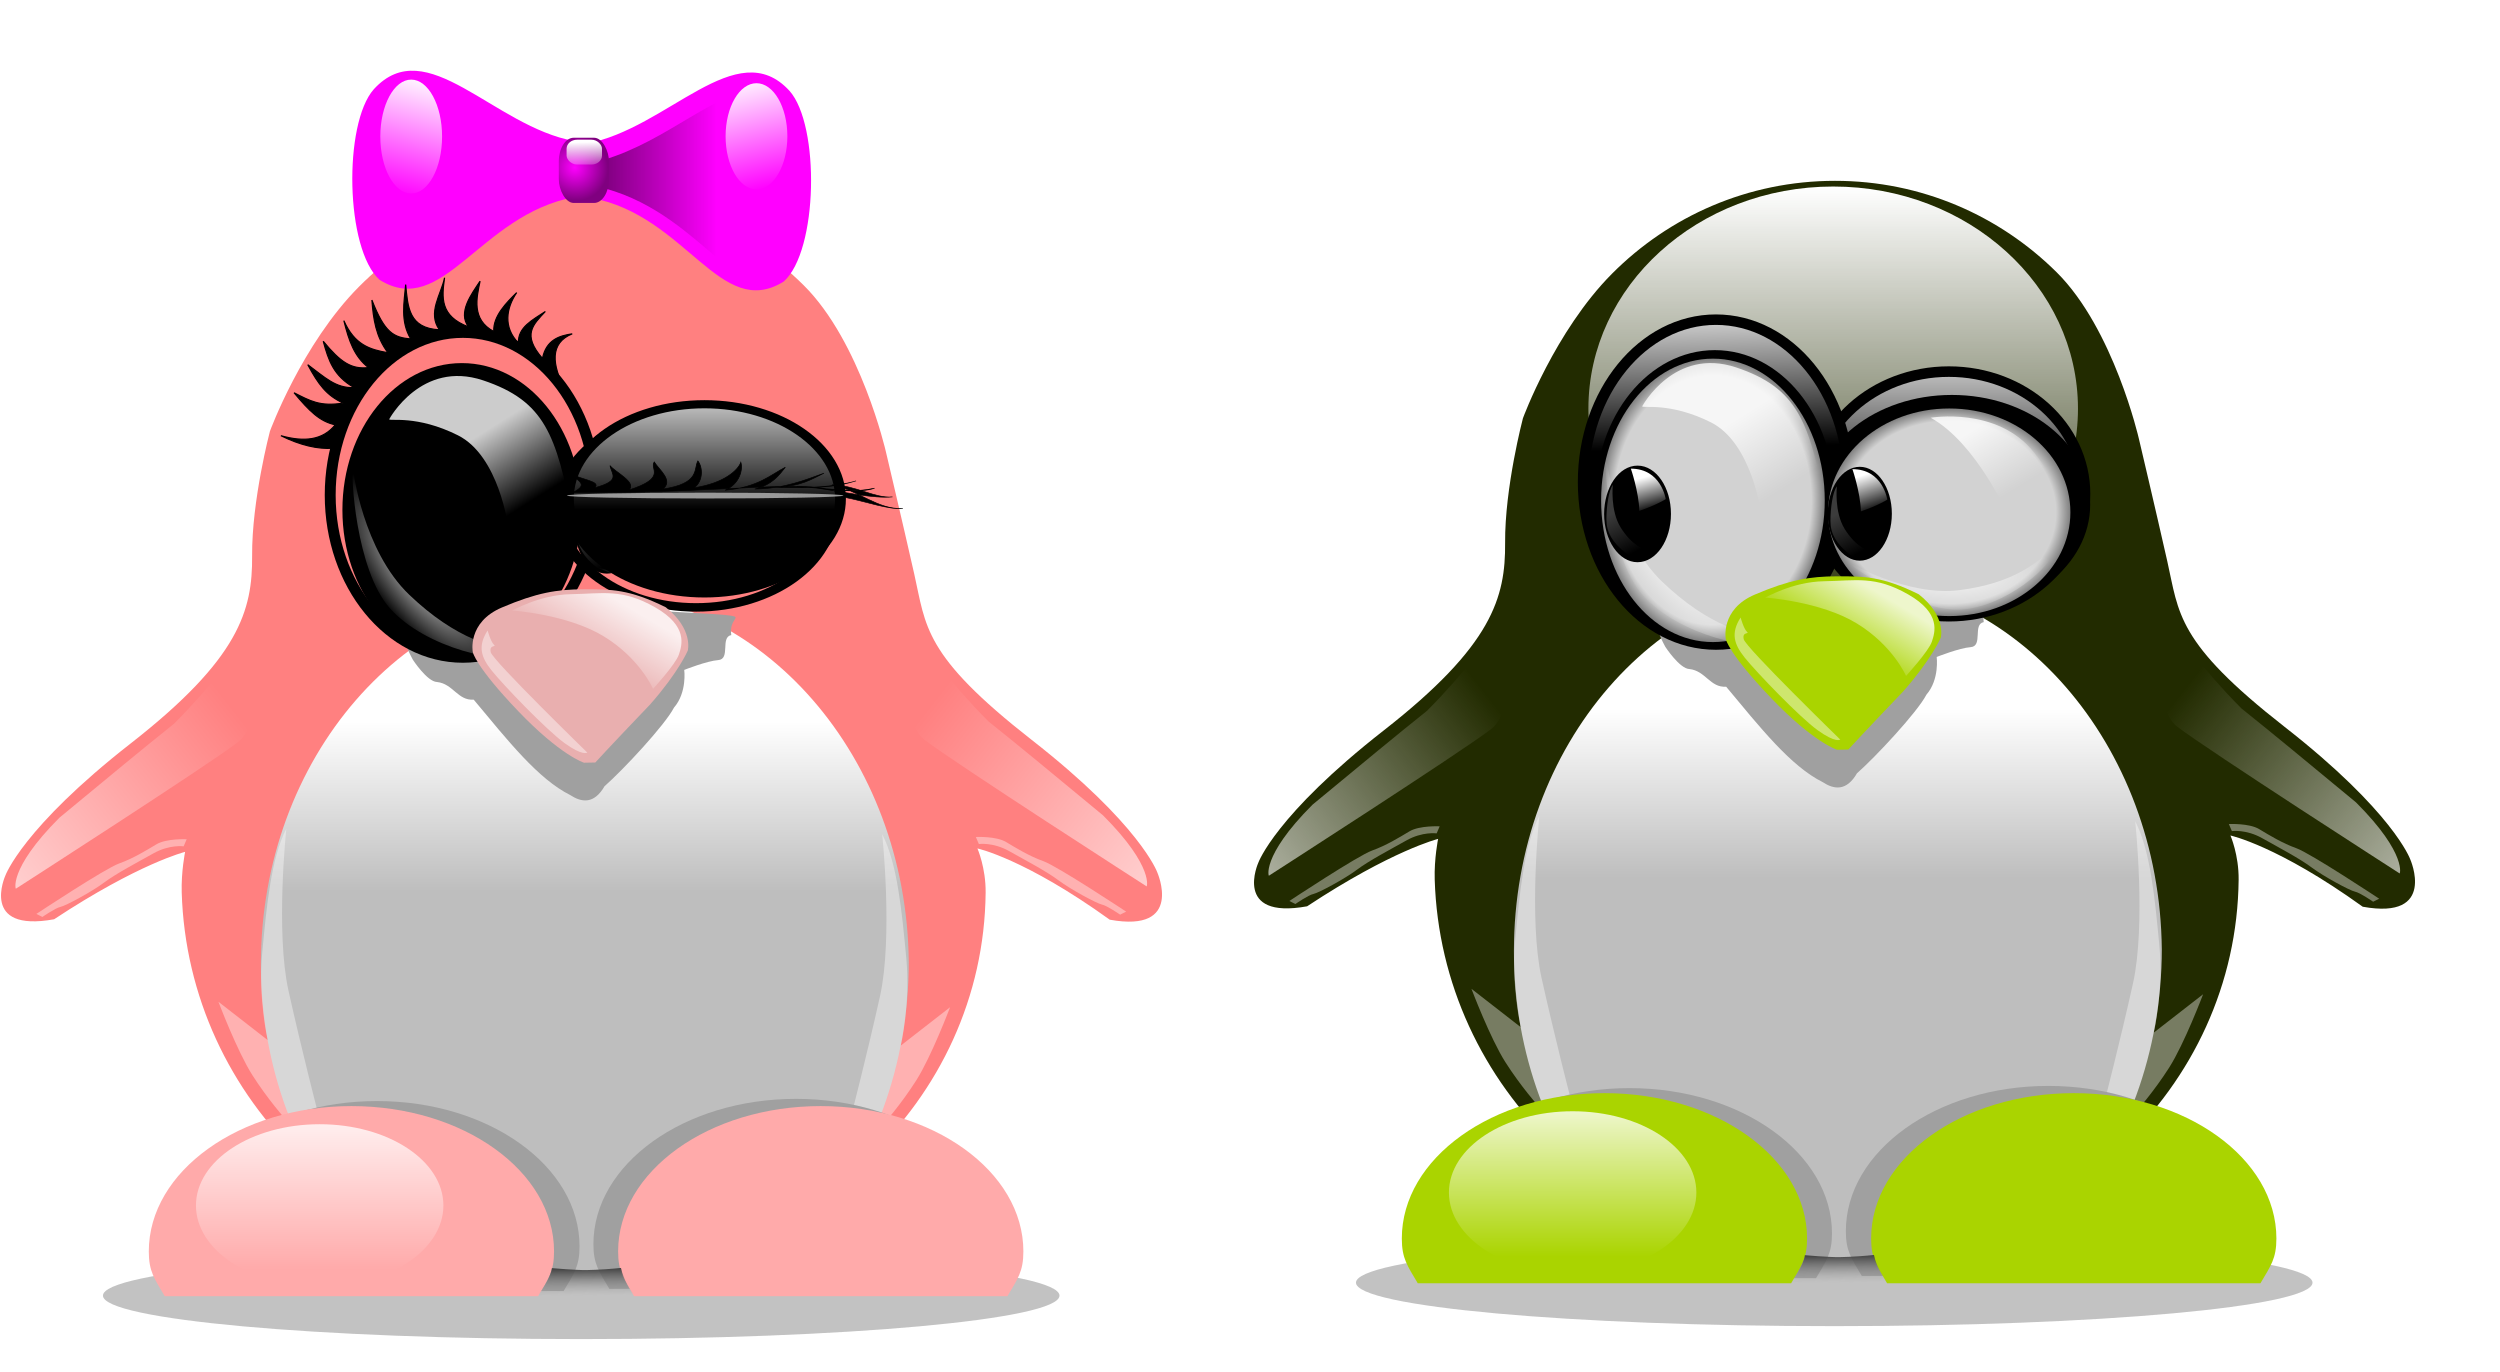
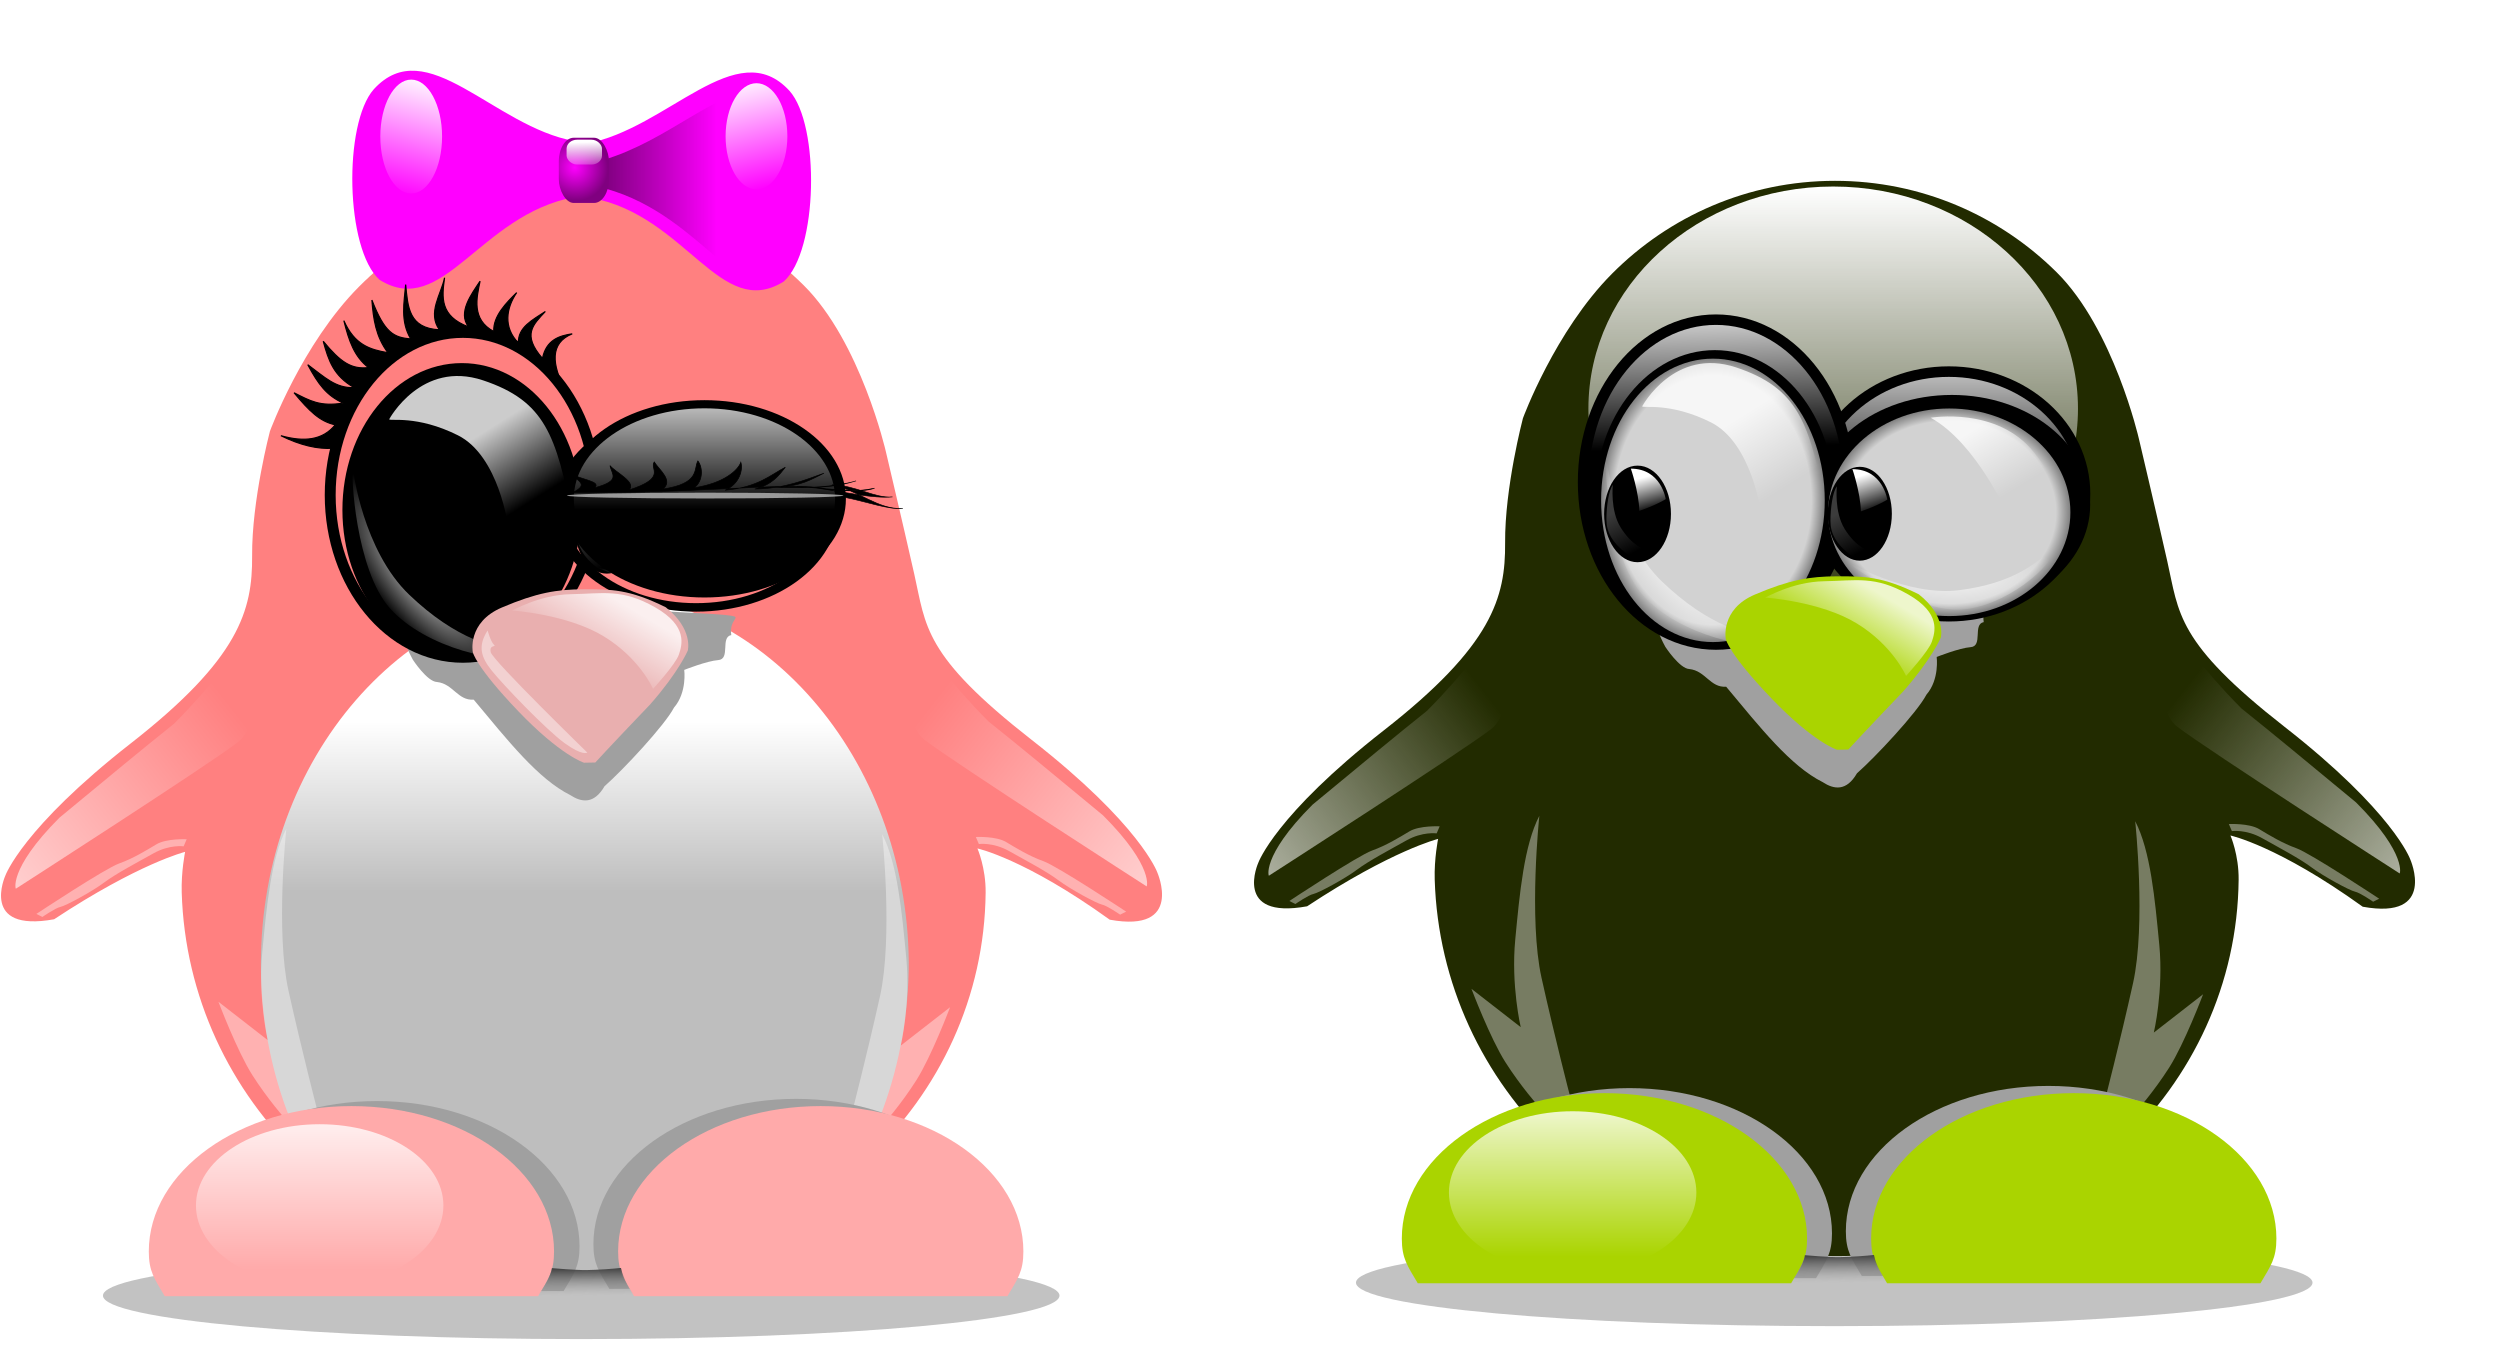
<svg xmlns="http://www.w3.org/2000/svg" xmlns:xlink="http://www.w3.org/1999/xlink" viewBox="0 0 1056.9 579.87" version="1.0">
  <defs>
    <linearGradient id="y" y2="401.18" xlink:href="#a" gradientUnits="userSpaceOnUse" x2="1242.6" gradientTransform="matrix(-.442 0 0 .442 378.47 329.62)" y1="638.37" x1="938.65" />
    <linearGradient id="h">
      <stop offset="0" stop-color="#f0f" />
      <stop offset="1" stop-color="#fff" />
    </linearGradient>
    <linearGradient id="f">
      <stop offset="0" stop-color="#3c3c3c" />
      <stop offset="1" stop-color="#3c3c3c" stop-opacity="0" />
    </linearGradient>
    <linearGradient id="e">
      <stop offset="0" stop-color="#3c3c3c" />
      <stop offset="1" stop-color="#a0a0a0" stop-opacity="0" />
    </linearGradient>
    <linearGradient id="b">
      <stop offset="0" stop-color="#fff" />
      <stop offset="1" stop-color="#bebebe" />
    </linearGradient>
    <linearGradient id="a">
      <stop offset="0" stop-color="#fff" />
      <stop offset="1" stop-color="#fff" stop-opacity="0" />
    </linearGradient>
    <linearGradient id="c">
      <stop offset="0" />
      <stop offset="1" stop-color="#fff" />
    </linearGradient>
    <linearGradient id="d">
      <stop offset="0" stop-color="#d2d2d2" />
      <stop offset=".88" stop-color="#d2d2d2" />
      <stop offset="1" stop-color="gray" />
    </linearGradient>
    <linearGradient id="P" y2="-157.86" xlink:href="#h" gradientUnits="userSpaceOnUse" x2="748.48" y1="95.61" x1="844.85" />
    <linearGradient id="U" y2="7.182" gradientUnits="userSpaceOnUse" x2="-552.11" gradientTransform="translate(-521.86 310) scale(.442)" y1="-18.045" x1="-552.8">
      <stop offset="0" stop-color="#fff" />
      <stop offset="1" stop-color="#fff" stop-opacity="0" />
    </linearGradient>
    <linearGradient id="N" y2="-26.226" xlink:href="#g" gradientUnits="userSpaceOnUse" x2="-336.66" y1="-26.226" x1="-503.02" />
    <linearGradient id="j" y2="360.62" xlink:href="#a" gradientUnits="userSpaceOnUse" x2="1510.9" y1="-9.642" x1="1510.9" />
    <linearGradient id="k" y2="600.03" xlink:href="#b" gradientUnits="userSpaceOnUse" x2="513.85" gradientTransform="translate(-526.13 310.86) scale(.442)" y1="457.32" x1="513.85" />
    <linearGradient id="m" y2="146.25" xlink:href="#c" gradientUnits="userSpaceOnUse" x2="615.17" y1="295.8" x1="615.17" />
    <linearGradient id="L" y2="303.34" xlink:href="#f" gradientUnits="userSpaceOnUse" x2="1484.5" gradientTransform="translate(-1415.3 326.55) scale(.442)" y1="270" x1="1466.7" />
    <linearGradient id="K" y2="262.63" xlink:href="#a" gradientUnits="userSpaceOnUse" x2="1508.4" gradientTransform="translate(-1418.2 328.21) scale(.442)" y1="231.99" x1="1498.2" />
    <linearGradient id="r" y2="237.22" xlink:href="#a" gradientUnits="userSpaceOnUse" x2="1487.2" gradientTransform="translate(-973.83 324.5) scale(.442)" y1="177.43" x1="1449.7" />
    <linearGradient id="s" y2="249.2" xlink:href="#a" gradientUnits="userSpaceOnUse" x2="1664.2" gradientTransform="translate(-971.27 322.8) scale(.442)" y1="197.06" x1="1632.9" />
    <linearGradient id="J" y2="916.28" xlink:href="#e" gradientUnits="userSpaceOnUse" x2="1523" gradientTransform="translate(-1437.7 326.65) scale(.442)" y1="892.53" x1="1522.8" />
    <linearGradient id="I" y2="401.18" xlink:href="#a" gradientUnits="userSpaceOnUse" x2="1242.6" gradientTransform="matrix(-.442 0 0 .442 -88.25 334.44)" y1="638.37" x1="938.65" />
    <linearGradient id="v" y2="393.51" xlink:href="#a" gradientUnits="userSpaceOnUse" x2="1532.6" gradientTransform="translate(-969.82 321.91) scale(.442)" y1="341.23" x1="1563.5" />
    <linearGradient id="w" y2="888.87" xlink:href="#a" gradientUnits="userSpaceOnUse" x2="1304.6" y1="806.09" x1="1304.6" />
    <linearGradient id="x" y2="401.18" xlink:href="#a" gradientUnits="userSpaceOnUse" x2="1242.6" gradientTransform="translate(-978.95 330.47) scale(.442)" y1="638.37" x1="938.65" />
    <linearGradient id="g">
      <stop offset="0" stop-color="purple" />
      <stop offset="1" stop-color="purple" stop-opacity="0" />
    </linearGradient>
    <linearGradient id="z" y2="916.28" xlink:href="#e" gradientUnits="userSpaceOnUse" x2="1523" gradientTransform="translate(-971.03 321.82) scale(.442)" y1="892.53" x1="1522.8" />
    <linearGradient id="C" y2="262.63" xlink:href="#a" gradientUnits="userSpaceOnUse" x2="1508.4" gradientTransform="translate(-951.44 323.39) scale(.442)" y1="231.99" x1="1498.2" />
    <linearGradient id="D" y2="303.34" xlink:href="#f" gradientUnits="userSpaceOnUse" x2="1484.5" gradientTransform="translate(-948.59 321.72) scale(.442)" y1="270" x1="1466.7" />
    <linearGradient id="o" y2="143.59" xlink:href="#c" gradientUnits="userSpaceOnUse" x2="419.81" y1="260.88" x1="423.07" />
    <linearGradient id="A" y2="262.63" xlink:href="#a" gradientUnits="userSpaceOnUse" x2="1506.4" gradientTransform="translate(-1028.7 29.01)" y1="234.5" x1="1498.6" />
    <linearGradient id="B" y2="303.34" xlink:href="#f" gradientUnits="userSpaceOnUse" x2="1484.5" gradientTransform="translate(-1024.3 24.416)" y1="270" x1="1466.7" />
    <linearGradient id="E" y2="600.03" xlink:href="#b" gradientUnits="userSpaceOnUse" x2="513.85" gradientTransform="translate(-992.85 315.68) scale(.442)" y1="457.32" x1="513.85" />
    <linearGradient id="R" y2="237.22" xlink:href="#a" gradientUnits="userSpaceOnUse" x2="1487.2" gradientTransform="translate(-1440.5 329.33) scale(.442)" y1="177.43" x1="1449.7" />
    <linearGradient id="F" y2="249.2" xlink:href="#a" gradientUnits="userSpaceOnUse" x2="1664.2" gradientTransform="translate(-1438 327.62) scale(.442)" y1="197.06" x1="1632.9" />
    <linearGradient id="H" y2="401.18" xlink:href="#a" gradientUnits="userSpaceOnUse" x2="1242.6" gradientTransform="translate(-1445.7 335.29) scale(.442)" y1="638.37" x1="938.65" />
    <linearGradient id="T" y2="393.51" xlink:href="#a" gradientUnits="userSpaceOnUse" x2="1532.6" gradientTransform="translate(-1436.5 326.73) scale(.442)" y1="341.23" x1="1563.5" />
    <linearGradient id="Q" y2="-153.35" xlink:href="#h" gradientUnits="userSpaceOnUse" x2="847.55" y1="105.36" x1="755.3" />
    <radialGradient id="S" xlink:href="#a" gradientUnits="userSpaceOnUse" cy="319.54" cx="1619.9" gradientTransform="matrix(-.332 -.412 .159 -.11 -340.13 1166.4)" r="89.638" />
    <radialGradient id="u" xlink:href="#a" gradientUnits="userSpaceOnUse" cy="319.54" cx="1619.9" gradientTransform="matrix(-.332 -.412 .159 -.11 126.59 1161.6)" r="89.638" />
    <radialGradient id="t" xlink:href="#a" gradientUnits="userSpaceOnUse" cy="319.54" cx="1619.9" gradientTransform="matrix(-.442 0 0 -.16 460.18 514.72)" r="89.638" />
    <radialGradient id="q" xlink:href="#d" gradientUnits="userSpaceOnUse" cy="306.62" cx="615.17" gradientTransform="matrix(1 0 0 1.025 0 -7.665)" r="77.137" />
    <radialGradient id="p" xlink:href="#d" gradientUnits="userSpaceOnUse" cy="269.02" cx="430.04" gradientTransform="matrix(1 0 0 1.262 0 -70.617)" r="77.137" />
    <radialGradient id="G" xlink:href="#a" gradientUnits="userSpaceOnUse" cy="319.54" cx="1619.9" gradientTransform="matrix(-.442 0 0 -.089 -6.535 491.29)" r="89.638" />
    <radialGradient id="O" gradientUnits="userSpaceOnUse" cy="4.207" cx="-560.3" gradientTransform="matrix(.442 .4 -.385 .427 -520.14 533.76)" r="21.127">
      <stop offset="0" stop-color="#f0f" />
      <stop offset="1" stop-color="purple" />
    </radialGradient>
    <filter id="i" height="1.72" width="1.065" color-interpolation-filters="sRGB" y="-.36" x="-.033">
      <feGaussianBlur stdDeviation="10.992" />
    </filter>
    <filter id="n" height="1.376" width="1.176" color-interpolation-filters="sRGB" y="-.188" x="-.088">
      <feGaussianBlur stdDeviation="12.537" />
    </filter>
    <filter id="l" height="1.325" width="1.19" color-interpolation-filters="sRGB" y="-.162" x="-.095">
      <feGaussianBlur stdDeviation="11.053" />
    </filter>
    <filter id="M" color-interpolation-filters="sRGB">
      <feGaussianBlur stdDeviation="6.023" />
    </filter>
  </defs>
  <g transform="translate(1116.228 -282.678) scale(1.135)">
    <path d="M-795.79 395.87c5.58-9.849 1.966-13.573-.993-23.422 4.081 8.04 10.581 9.529 8.515 17.569 8.915-8.776 5.736-15.851 5.12-27.01 1.695 7.858 9.23 11.989 6.374 21.245 13.099-15.039 6.97-17.077 8.612-25.679 1.619 9.399 5.11 13.246 1.316 23.428 12.815-6.944 11.973-14.582 13.479-24.686 1.662 7.763 1.473 14.466-1.596 23.017 10.371-5.655 15.303-12.417 16.156-21.245.751 9.23-.852 15.592-5.728 23.215 11.128-3.454 15.985-8.314 20.803-17.289-2.07 9.387-5.072 14.77-11.12 20.179 9.968-.414 18.225-5.1 24.215-12.9-4.177 6.994-7.552 16.312-16.73 17.194 10.315 1.558 20.694-.302 27.605-7.817-5.609 6.19-11.227 14.263-20.861 12.465 16.454 3.84 20.342 1.849 27.14-3.552-4.75 6.375-15.801 11.615-21.683 9.508 9.835 5.045 21.303 3.413 27.757 1.133-5.935 2.146-14.404 6.232-22.47 5.713 9.111 6.806 17.574 10.34 25.978 8.339-4.324 2.197-18.182 4.32-24.742-.286-10.495-16.11-32.196-49.232-87.148-19.12z" stroke="#000" stroke-width=".442" />
    <path d="M914.08 941.08c0 20.236-180.45 36.64-403.04 36.64S108 961.316 108 941.08s180.45-36.64 403.04-36.64 403.04 16.404 403.04 36.64" transform="translate(-526.13 310.86) scale(.442)" opacity=".8" filter="url(#i)" fill-rule="evenodd" fill="#a0a0a0" />
    <path d="M-447.8 561.52s-1.502 7.355-1.264 15.161c2.368 77.414 67.074 140.24 149.72 140.24 82.644 0 148.95-62.457 149.72-140.24.092-9.242-3.055-16.425-3.055-16.425s17.688 3.79 49.274 26.532c27.796 5.054 17.688-17.688 17.688-17.688s-6.317-17.688-46.747-49.274-39.342-42.251-43.747-61.759c-4.439-19.659-10.58-45.634-10.58-45.634s-9.343-40.815-30.575-61.914-50.417-34.108-82.607-34.108c-32.43 0-61.805 13.231-83.073 34.613s-33.164 53.828-33.164 53.828-6.79 25.74-6.634 46.428c.154 20.254-4.737 38.222-45.167 69.808s-46.746 49.274-46.746 49.274-9.634 21.321 18.162 16.268c31.586-20.848 48.8-25.112 48.8-25.112z" fill-rule="evenodd" fill="#222b00" />
    <path d="M1700.9 175.49c0 102.24-85.044 185.13-189.95 185.13S1321 277.734 1321 175.49 1406.044-9.64 1510.95-9.64s189.95 82.884 189.95 185.13" transform="matrix(.48 0 0 .447 -1025.9 322.84)" fill-rule="evenodd" fill="url(#j)" />
    <path fill="none" d="M-391.39 318.53h182.49v165.44h-182.49z" />
-     <path d="M-178.24 602.51c0 38.363-13.51 73.922-35.35 99.081s-148.78 25.159-170.62 0-35.354-59.908-35.354-98.271c0-76.727 54.057-139 120.66-139 66.112 0 119.89 62.035 120.66 138.19z" fill-rule="evenodd" fill="url(#k)" />
    <path d="M-410.09 552.92s-4.08 38.344.816 60.371c4.895 22.027 10.606 44.055 10.606 44.055l-11.83 3.671s-6.526-7.342-12.236-16.317c-5.711-8.974-12.645-27.33-12.645-27.33l18.356 14.277s-3.671-15.5-2.04-32.633c1.632-17.132 3.264-35.08 8.974-46.094z" fill-rule="evenodd" fill="#fff" fill-opacity=".386" />
    <path transform="translate(-521.86 310) scale(.442)" d="M359.03 407.2s12.058 18.473 20.3 18.727c13.635 1.453 17.462 15.848 30.961 14.884 28.927 34.712 54.334 66.896 81.332 80.395 9.62 6.308 20.091 7.845 28.927-7.452 15.428-13.5 50.924-51.523 58.507-66.221 11.178-12.9 8.65-31.792 8.65-31.792s19.132-7.597 28.594-8.268c10.687-.759 1.57-19.335 11.044-21.094-2.384-15.241 12.43-14.992-4.925-16.92-17.356-1.929-237.2-13.5-254.55-1.929-17.356 11.571-20.407 18.456-8.836 39.67z" filter="url(#l)" fill-rule="evenodd" fill="#a0a0a0" />
    <path d="M725.09 284.44c0 55.915-49.213 101.24-109.92 101.24-60.708 0-109.92-45.328-109.92-101.24 0-55.915 49.213-101.24 109.92-101.24s109.92 45.327 109.92 101.24" transform="matrix(.461 0 0 .45 -541.15 305.03)" fill-rule="evenodd" stroke="#000" stroke-width="8.729" fill="url(#m)" />
    <path d="M-188.15 554.94s4.08 38.344-.816 60.371c-4.895 22.027-10.606 44.055-10.606 44.055l11.83 3.671s6.526-7.342 12.236-16.317c5.711-8.974 12.645-27.33 12.645-27.33l-18.356 14.277s3.671-15.5 2.04-32.633c-1.632-17.132-3.264-35.08-8.974-46.094z" fill-rule="evenodd" fill="#fff" fill-opacity=".386" />
    <path transform="translate(-521.86 310) scale(.442)" d="M852.52 899.69c0 16.9-4.779 23.005-13.42 37.655H524.58c-8.64-14.65-13.42-20.754-13.42-37.655 0-67.602 76.464-122.47 170.68-122.47 94.213 0 170.68 54.864 170.68 122.46" filter="url(#n)" fill-rule="evenodd" fill="#a0a0a0" />
    <path d="M-135.56 710.38c0 7.473-2.113 10.173-5.934 16.651h-139.08c-3.821-6.478-5.934-9.178-5.934-16.651 0-29.894 33.813-54.155 75.474-54.155s75.474 24.261 75.474 54.154" fill-rule="evenodd" fill="#aad400" />
    <path d="M499.48 901.54c0 16.9-4.779 23.005-13.42 37.655H171.54c-8.64-14.65-13.42-20.754-13.42-37.655 0-67.602 76.464-122.47 170.68-122.47 94.213 0 170.68 54.864 170.68 122.46" transform="translate(-521.86 310) scale(.442)" filter="url(#n)" fill-rule="evenodd" fill="#a0a0a0" />
    <path d="M-310.37 710.38c0 7.473-2.113 10.173-5.934 16.651h-139.08c-3.821-6.478-5.934-9.178-5.934-16.651 0-29.894 33.813-54.155 75.474-54.155s75.474 24.261 75.474 54.154" fill-rule="evenodd" fill="#aad400" />
    <path d="M-204.918 437.004c0 22.557-23.059 40.843-51.503 40.843s-51.504-18.286-51.504-40.843c0-22.558 23.06-40.844 51.504-40.844s51.503 18.286 51.503 40.843" fill-rule="evenodd" />
    <path d="M511.04 286.37c0 66.565-42.306 120.53-94.493 120.53s-94.493-53.962-94.493-120.53c0-66.565 42.306-120.53 94.493-120.53s94.492 53.961 94.493 120.53" transform="matrix(.523 0 0 .502 -562.16 284.87)" fill-rule="evenodd" stroke="#000" stroke-width="7.773" fill="url(#o)" />
    <path d="M507.18 269.02c0 53.785-34.536 97.386-77.137 97.386-42.602 0-77.137-43.601-77.137-97.386s34.536-97.386 77.137-97.386 77.137 43.6 77.137 97.384" transform="matrix(.568 0 0 .555 -588.99 284.87)" fill-rule="evenodd" stroke="#000" stroke-width="2.365" />
    <path d="M507.18 269.02c0 53.785-34.536 97.386-77.137 97.386-42.602 0-77.137-43.601-77.137-97.386s34.536-97.386 77.137-97.386 77.137 43.6 77.137 97.384" transform="matrix(.54 0 0 .542 -577.66 289.62)" fill-rule="evenodd" fill="url(#p)" />
    <path d="M692.31 306.62c0 43.667-34.536 79.066-77.137 79.066-42.602 0-77.137-35.399-77.137-79.066s34.536-79.066 77.137-79.066 77.137 35.398 77.137 79.065" transform="matrix(.585 0 0 .489 -617.29 289.93)" fill-rule="evenodd" fill="url(#q)" />
    <path d="M-278.792 440.41c0 9.655-5.344 17.482-11.938 17.482s-11.939-7.827-11.939-17.482 5.345-17.481 11.939-17.481c6.593 0 11.938 7.826 11.938 17.48" fill-rule="evenodd" />
    <path d="M-371.78 400.4s11.939-22.172 34.963-14.497c23.025 7.675 27.288 20.466 33.258 51.166 5.97 30.699-23.877 3.411-23.877 3.411s-3.411-26.436-18.761-34.111c-15.35-7.675-25.583-5.117-25.583-5.97z" opacity=".8" fill-rule="evenodd" fill="url(#r)" />
    <path d="M-264.33 404.66s24.73-4.264 38.374 12.791 9.38 23.025 9.38 23.025l-18.76.853s-11.94-27.288-28.995-36.67z" opacity=".8" fill-rule="evenodd" fill="url(#s)" />
    <path d="M-295.55 458.17s22.451 13.249 42.065 10.691c19.614-2.558 28.862-9.83 36.77-17.598-1.985 9.32-20.436 24.017-36.638 24.87-16.203.853-42.197-17.11-42.197-17.963z" opacity=".8" fill-rule="evenodd" fill="url(#t)" />
    <path d="M-385.23 419.33s3.686 29.995 20.978 46.494 31.485 20.113 45.164 22.139c-10.771 4.552-39.276-2.527-52.305-17.022s-14.686-51.024-13.837-51.61z" opacity=".8" fill-rule="evenodd" fill="url(#u)" />
    <path d="M-299.21 528.32l4.204-.08s4.574-5.058 20.473-21.68c10.599-12.044 13.972-19.993 13.972-19.993s2.168-7.95-8.19-16.14c-13.595-6.75-20.473-6.745-30.524-6.706s-17.516 1.244-30.524 6.785-10.84 16.622-10.84 16.622.963 5.3 16.863 21.921c15.899 16.622 24.568 19.271 24.568 19.271z" fill-rule="evenodd" fill="#aad400" />
    <path d="M-326.01 471.63s20.572 1.371 34.091 9.6 18.417 19.593 18.417 19.593 8.425-9.208 9.6-12.735c1.176-3.526 3.527-10.58-8.816-17.633-12.343-7.053-19.397-5.094-31.348-4.898-11.952.196-21.944 6.27-21.944 6.074z" opacity=".8" fill-rule="evenodd" fill="url(#v)" />
-     <path d="M-335.13 479.07s1.175 4.23 2.35 5.287-1.88-.235-1.175 2.82c.705 3.054 35.949 37.358 35.949 37.358s-1.645 1.41-8.459-3.524-22.909-21.734-27.138-27.02c-3.952-4.94-5.286-9.046-1.527-14.92z" fill-rule="evenodd" fill="#fff" fill-opacity=".429" />
    <path d="M1382.7 852.37c0 25.561-34.967 46.282-78.102 46.282-43.134 0-78.102-20.721-78.102-46.282s34.967-46.282 78.102-46.282c43.134 0 78.101 20.721 78.102 46.282" transform="matrix(.59 0 0 .654 -1167.4 135.79)" opacity=".8" fill-rule="evenodd" fill="url(#w)" />
    <path d="M1382.7 852.37c0 25.561-34.967 46.282-78.102 46.282-43.134 0-78.102-20.721-78.102-46.282s34.967-46.282 78.102-46.282c43.134 0 78.101 20.721 78.102 46.282" transform="matrix(.59 0 0 .654 -968.71 135.79)" opacity=".8" fill="url(#w)" fill-rule="evenodd" />
    <path d="M-510.78 575.21s71.632-46.049 82.718-54.577c11.086-8.528.853-35.816.853-35.816s-10.233 14.497-24.73 28.994c-12.791 10.233-23.025 18.761-42.638 34.963-19.614 19.614-16.203 27.288-16.203 26.436z" fill-rule="evenodd" fill="url(#x)" />
    <path d="M-503.21 584.65s25.554-16.911 30.815-18.79c5.261-1.879 10.146-4.885 13.904-7.14 3.758-2.255 11.274-1.88 11.274-1.88l-1.127 2.632s-5.262-.752-11.274 2.63c-6.013 3.382-13.904 7.516-18.414 10.898-4.51 3.382-14.28 8.643-16.16 9.02s-6.764 3.757-6.764 3.757l-2.254-1.127z" fill-rule="evenodd" fill="#fff" fill-opacity=".386" />
    <path d="M-89.699 574.36s-71.632-46.049-82.718-54.577c-11.086-8.528-.853-35.816-.853-35.816s10.233 14.497 24.73 28.994c12.791 10.233 23.025 18.761 42.638 34.963 19.614 19.614 16.203 27.288 16.203 26.436z" fill-rule="evenodd" fill="url(#y)" />
    <path d="M-97.273 583.8s-25.554-16.911-30.815-18.79c-5.261-1.879-10.146-4.885-13.904-7.14-3.758-2.255-11.274-1.88-11.274-1.88l1.127 2.632s5.262-.752 11.274 2.63c6.013 3.382 13.904 7.516 18.414 10.898 4.51 3.382 14.28 8.643 16.16 9.02 1.878.375 6.764 3.757 6.764 3.757l2.255-1.127z" fill-rule="evenodd" fill="#fff" fill-opacity=".386" />
    <path d="M-311.19 716.59s9.196.79 12.97.72c4.253-.08 9.807-.46 12.767-.803.926 4.562 3.853 8.713 4.818 9.957 1.204 1.124-35.572.16-35.572.16s4.616-6.389 5.016-10.034z" fill-rule="evenodd" fill="url(#z)" />
    <g fill-rule="evenodd">
      <path d="M-361.578 440.477c0 9.655-5.345 17.482-11.938 17.482s-11.939-7.827-11.939-17.482 5.345-17.481 11.939-17.481c6.593 0 11.938 7.826 11.938 17.48" stroke="#000" stroke-width="1.017" />
      <path d="M459.26 256.08s6.668 19.263 7.162 35.562c14.57-4.94 22.226-9.878 22.226-9.878s-3.705-25.683-29.388-25.683z" fill="url(#A)" transform="translate(-579 310.43) scale(.442)" />
      <path d="M444.1 269.76s-2.47 21.485 6.668 36.056c9.137 14.57 19.51 19.263 27.412 20.991-2.47 2.223-13.583 8.15-23.955-.247-10.372-8.396-15.558-16.546-15.558-27.659s1.975-24.943 5.433-29.141z" fill="url(#B)" transform="translate(-579 310.43) scale(.442)" />
    </g>
    <path d="M-293.48 423.8s2.949 8.518 3.167 15.726c6.443-2.184 9.828-4.368 9.828-4.368s-1.638-11.357-12.995-11.357z" fill-rule="evenodd" fill="url(#C)" />
    <path d="M-299.26 430.22s-1.092 9.5 2.949 15.944c4.04 6.443 8.627 8.518 12.122 9.282-1.093.983-6.007 3.604-10.593-.109-4.587-3.713-6.88-7.316-6.88-12.23 0-4.915.873-11.03 2.402-12.887z" fill-rule="evenodd" fill="url(#D)" />
    <path d="M914.08 941.08c0 20.236-180.45 36.64-403.04 36.64S108 961.316 108 941.08s180.45-36.64 403.04-36.64 403.04 16.404 403.04 36.64" transform="translate(-992.85 315.68) scale(.442)" opacity=".8" filter="url(#i)" fill-rule="evenodd" fill="#a0a0a0" />
    <path d="M-914.51 566.35s-1.502 7.355-1.264 15.161c2.368 77.414 67.074 140.24 149.72 140.24 82.644 0 148.95-62.457 149.72-140.24.092-9.242-3.055-16.425-3.055-16.425s17.688 3.79 49.274 26.532c27.796 5.054 17.688-17.688 17.688-17.688s-6.317-17.688-46.747-49.274-39.342-42.251-43.747-61.759c-4.439-19.659-10.58-45.634-10.58-45.634s-9.343-40.815-30.575-61.914-50.417-34.108-82.607-34.108c-32.43 0-61.805 13.231-83.073 34.613s-33.164 53.828-33.164 53.828-6.79 25.74-6.633 46.428c.153 20.254-4.738 38.222-45.167 69.808s-46.747 49.274-46.747 49.274-9.634 21.321 18.162 16.268c31.586-20.848 48.8-25.112 48.8-25.112z" fill-rule="evenodd" fill="#ff8080" />
    <path d="M1700.9 175.49c0 102.24-85.044 185.13-189.95 185.13S1321 277.734 1321 175.49 1406.044-9.64 1510.95-9.64s189.95 82.884 189.95 185.13" transform="matrix(.48 0 0 .447 -1492.7 328.52)" fill="url(#j)" fill-rule="evenodd" />
    <path fill="none" d="M-858.11 323.36h182.49V488.8h-182.49z" />
    <path d="M-644.96 607.34c0 38.363-13.51 73.922-35.35 99.081s-148.78 25.159-170.62 0-35.354-59.908-35.354-98.271c0-76.727 54.057-139 120.66-139 66.112 0 119.89 62.035 120.66 138.19z" fill-rule="evenodd" fill="url(#E)" />
    <path d="M-876.81 557.74s-4.08 38.344.816 60.371c4.895 22.027 10.606 44.055 10.606 44.055l-11.83 3.671s-6.526-7.342-12.236-16.317c-5.711-8.974-12.645-27.33-12.645-27.33l18.356 14.277s-3.671-15.5-2.04-32.633c1.632-17.132 3.264-35.08 8.974-46.094z" fill-rule="evenodd" fill="#fff" fill-opacity=".386" />
    <path d="M-696.41 418.11s12.058 18.473 20.3 18.727c13.635 1.453 17.462 15.848 30.961 14.884 28.927 34.712 54.334 66.896 81.332 80.395 9.62 6.308 20.091 7.845 28.927-7.452 15.428-13.5 50.924-51.523 58.507-66.221 11.178-12.9 8.65-31.792 8.65-31.792s19.132-7.597 28.594-8.268c10.687-.759 1.57-19.335 11.044-21.094-2.384-15.241 12.43-14.992-4.925-16.92-17.356-1.929-237.2-13.5-254.55-1.929-17.356 11.571-20.407 18.456-8.836 39.67z" transform="translate(-521.86 310) scale(.442)" filter="url(#l)" fill-rule="evenodd" fill="#a0a0a0" />
    <path d="M725.09 284.44c0 55.915-49.213 101.24-109.92 101.24-60.708 0-109.92-45.328-109.92-101.24 0-55.915 49.213-101.24 109.92-101.24s109.92 45.327 109.92 101.24" transform="matrix(.463 0 0 .362 -1009 335.68)" fill-rule="evenodd" stroke="#000" stroke-width="8.729" fill="url(#m)" />
    <path d="M-654.87 559.77s4.08 38.344-.816 60.371c-4.895 22.027-10.606 44.055-10.606 44.055l11.83 3.671s6.526-7.342 12.236-16.317c5.711-8.974 12.645-27.33 12.645-27.33l-18.356 14.277s3.671-15.5 2.04-32.633c-1.632-17.132-3.264-35.08-8.974-46.094z" fill-rule="evenodd" fill="#fff" fill-opacity=".386" />
    <path d="M-202.91 910.6c0 16.9-4.779 23.005-13.42 37.655h-314.52c-8.64-14.65-13.42-20.754-13.42-37.655 0-67.602 76.464-122.47 170.68-122.47 94.213 0 170.68 54.864 170.68 122.46" transform="translate(-521.86 310) scale(.442)" filter="url(#n)" fill-rule="evenodd" fill="#a0a0a0" />
    <path d="M-602.28 715.2c0 7.473-2.113 10.173-5.934 16.651h-139.08c-3.821-6.478-5.934-9.178-5.934-16.651 0-29.894 33.813-54.155 75.474-54.155s75.474 24.261 75.474 54.154" fill-rule="evenodd" fill="#faa" />
    <path transform="translate(-521.86 310) scale(.442)" d="M-555.96 912.45c0 16.9-4.779 23.005-13.42 37.655H-883.9c-8.64-14.65-13.42-20.754-13.42-37.655 0-67.602 76.464-122.47 170.68-122.47 94.213 0 170.68 54.864 170.68 122.46" filter="url(#n)" fill-rule="evenodd" fill="#a0a0a0" />
    <path d="M-777.09 715.2c0 7.473-2.113 10.173-5.934 16.651h-139.08c-3.821-6.478-5.934-9.178-5.934-16.651 0-29.894 33.813-54.155 75.474-54.155s75.474 24.261 75.474 54.154" fill-rule="evenodd" fill="#faa" />
-     <path d="M-671.618 435.432c0 19.025-23.059 34.448-51.503 34.448s-51.504-15.423-51.504-34.448c0-19.026 23.06-34.449 51.504-34.449s51.503 15.423 51.503 34.448" fill-rule="evenodd" />
    <path d="M511.04 286.37c0 66.565-42.306 120.53-94.493 120.53s-94.493-53.962-94.493-120.53c0-66.565 42.306-120.53 94.493-120.53s94.492 53.961 94.493 120.53" transform="matrix(.523 0 0 .502 -1028.9 289.7)" fill-rule="evenodd" stroke="#000" stroke-width="7.773" fill="url(#o)" />
    <path d="M507.18 269.02c0 53.785-34.536 97.386-77.137 97.386-42.602 0-77.137-43.601-77.137-97.386s34.536-97.386 77.137-97.386 77.137 43.6 77.137 97.384" transform="matrix(.568 0 0 .555 -1055.7 289.7)" fill-rule="evenodd" stroke="#000" stroke-width="2.365" />
    <path d="M692.31 306.62c0 43.667-34.536 79.066-77.137 79.066-42.602 0-77.137-35.399-77.137-79.066s34.536-79.066 77.137-79.066 77.137 35.398 77.137 79.065" transform="matrix(.585 0 0 .387 -1084 318.07)" fill="url(#q)" fill-rule="evenodd" />
    <path d="M-745.502 445.24c0 9.655-5.344 17.482-11.938 17.482s-11.939-7.827-11.939-17.482 5.345-17.481 11.939-17.481c6.593 0 11.938 7.826 11.938 17.48" fill-rule="evenodd" />
    <path d="M-731.05 409.49s24.73-4.264 38.374 12.791 9.38 23.025 9.38 23.025l-18.76.853s-11.94-27.288-28.995-36.67z" opacity=".8" fill-rule="evenodd" fill="url(#F)" />
    <path d="M-762.27 459.92s22.451 7.35 42.065 5.931c19.614-1.42 28.862-5.453 36.77-9.763-1.985 5.17-20.436 13.324-36.638 13.797-16.203.473-42.197-9.492-42.197-9.965z" opacity=".8" fill-rule="evenodd" fill="url(#G)" />
    <path d="M1382.7 852.37c0 25.561-34.967 46.282-78.102 46.282-43.134 0-78.102-20.721-78.102-46.282s34.967-46.282 78.102-46.282c43.134 0 78.101 20.721 78.102 46.282" transform="matrix(.59 0 0 .654 -1634.1 140.62)" opacity=".8" fill="url(#w)" fill-rule="evenodd" />
    <path d="M1382.7 852.37c0 25.561-34.967 46.282-78.102 46.282-43.134 0-78.102-20.721-78.102-46.282s34.967-46.282 78.102-46.282c43.134 0 78.101 20.721 78.102 46.282" transform="matrix(.59 0 0 .654 -1435.4 140.62)" opacity=".8" fill="url(#w)" fill-rule="evenodd" />
    <path d="M-977.5 580.04s71.632-46.049 82.718-54.577c11.086-8.528.853-35.816.853-35.816s-10.233 14.497-24.73 28.994c-12.791 10.233-23.025 18.761-42.638 34.963-19.614 19.614-16.203 27.288-16.203 26.436z" fill-rule="evenodd" fill="url(#H)" />
    <path d="M-969.92 589.47s25.554-16.911 30.815-18.79c5.261-1.879 10.146-4.885 13.904-7.14s11.274-1.88 11.274-1.88l-1.127 2.632s-5.261-.752-11.274 2.63c-6.013 3.382-13.904 7.516-18.414 10.898-4.51 3.382-14.28 8.643-16.16 9.02s-6.764 3.757-6.764 3.757l-2.254-1.127z" fill-rule="evenodd" fill="#fff" fill-opacity=".386" />
    <path d="M-556.42 579.18s-71.632-46.049-82.718-54.577c-11.086-8.528-.853-35.816-.853-35.816s10.233 14.497 24.73 28.994c12.791 10.233 23.025 18.761 42.638 34.963 19.614 19.614 16.203 27.288 16.203 26.436z" fill-rule="evenodd" fill="url(#I)" />
    <path d="M-563.99 588.62s-25.554-16.911-30.815-18.79c-5.261-1.879-10.146-4.885-13.904-7.14-3.758-2.255-11.274-1.88-11.274-1.88l1.127 2.632s5.261-.752 11.274 2.63c6.013 3.382 13.904 7.516 18.414 10.898 4.51 3.382 14.28 8.643 16.16 9.02 1.878.375 6.764 3.757 6.764 3.757l2.254-1.127z" fill-rule="evenodd" fill="#fff" fill-opacity=".386" />
    <path d="M-777.9 721.41s9.196.79 12.97.72c4.253-.08 9.807-.46 12.767-.803.926 4.562 3.853 8.713 4.818 9.956 1.204 1.125-35.572.161-35.572.161s4.616-6.389 5.016-10.034z" fill-rule="evenodd" fill="url(#J)" />
    <path d="M-760.2 428.62s2.949 8.518 3.167 15.726c6.443-2.184 9.828-4.368 9.828-4.368s-1.638-11.357-12.995-11.357z" fill-rule="evenodd" fill="url(#K)" />
    <path d="M-765.97 435.04s-1.092 9.5 2.949 15.944c4.04 6.443 8.627 8.518 12.121 9.282-1.092.983-6.006 3.604-10.593-.109-4.586-3.713-6.88-7.316-6.88-12.23 0-4.915.874-11.03 2.403-12.887z" fill-rule="evenodd" fill="url(#L)" />
    <path d="M-769.49 301.61c-30.244-5.455-55.032-40.89-74.741-19.308-11.354 12.807-10.64 59.596 2.18 71.004 23.615 14.689 37.157-24.263 72.561-30.831v-21.177M-765.04 302.54c30.244-5.455 55.966-41.202 75.675-19.62 11.354 12.807 10.64 59.596-2.18 71.004-23.615 14.689-36.222-24.574-71.627-31.142" fill="#f0f" />
    <path d="M-268.38-155.03c-24.932-.777-64.213 19.095-109.34 45.938-38.277 22.766-80.956 49.095-129.16 63.125l3.906 42.344c75.08 20.642 126.71 69.997 167.72 104.28 22.453 18.769 41.897 32.699 57.22 37.906 14.538 4.941 24.972 5.19 42.968-5.344 6.654-6.752 15.972-23.363 22.22-46.219 6.582-24.085 10.54-54.15 11.28-84.375 1.482-60.45-14.69-123.01-27.562-137.53-14.46-15.72-25.39-19.693-39.25-20.125z" transform="translate(-632.24 320.19) scale(.25)" filter="url(#M)" fill="url(#N)" />
    <path d="M-268.38-155.03c-24.932-.777-64.213 19.095-109.34 45.938-38.277 22.766-80.956 49.095-129.16 63.125l3.906 42.344c75.08 20.642 126.71 69.997 167.72 104.28 22.453 18.769 41.897 32.699 57.22 37.906 14.538 4.941 24.972 5.19 42.968-5.344 6.654-6.752 15.972-23.363 22.22-46.219 6.582-24.085 10.54-54.15 11.28-84.375 1.482-60.45-14.69-123.01-27.562-137.53-14.46-15.72-25.39-19.693-39.25-20.125z" transform="matrix(-.241 0 0 .241 -893.34 320.28)" filter="url(#M)" fill="url(#N)" />
    <rect rx="5.545" ry="8.834" height="24.291" width="18.685" y="300.36" x="-775.32" fill-rule="evenodd" fill="url(#O)" />
    <path d="M850.89-22.999c0 72.298-22.589 130.91-50.454 130.91s-50.454-58.609-50.454-130.91c0-72.298 22.589-130.91 50.454-130.91 27.864 0 50.453 58.608 50.454 130.9" transform="matrix(.228 0 0 .151 -884.19 303.29)" fill-rule="evenodd" fill="url(#P)" />
    <path d="M850.89-22.999c0 72.298-22.589 130.91-50.454 130.91s-50.454-58.609-50.454-130.91c0-72.298 22.589-130.91 50.454-130.91 27.864 0 50.453 58.608 50.454 130.9" transform="matrix(.228 0 0 .162 -1012.8 303.64)" fill-rule="evenodd" fill="url(#Q)" />
    <path d="M-772.88 394.5c-5.05-9.598-5.909-17.677 2.558-21.106-4.852.723-9.674 2.257-11.086 9.167-7.7-8.85-3.509-12.558 1.066-17.482-4.713 3.16-10.24 5.832-10.02 11.726-5.703-5.756-4.587-13.005-.64-18.76-3.556 3.51-8.914 8.732-8.527 14.496-8.43-4.471-6.386-12.693-5.116-18.76-3.13 4.744-8.471 11.745-4.264 17.054-10.734-4.038-10.005-10.985-8.954-18.334-1.309 6.325-6.47 13.076-1.919 19.4-11.448-.567-11.765-8.447-12.578-16.842-.54 6.61-2.087 13.644 1.919 20.253-6.43-.556-9.722-2.25-14.497-14.497.531 7.107 1.472 13.64 5.97 19.614-6.772-1.144-12.442-2.95-16.417-11.939 1.9 7.552 3.857 13.34 9.167 17.482-6.4.735-10.442-2.017-16.842-9.807 2.01 7.275 3.827 12.833 11.512 17.268-6.91.3-10.912-3.842-17.268-8.527 3.935 7.337 7.01 11.494 13.218 14.284-8.657 1.415-12.429-.85-18.334-3.838 5.757 6.9 9.594 10.698 15.35 11.94-4.694 5.83-11.707 6.468-20.253 4.05 7.35 3.623 13.756 5.045 19.4 4.69 9.659-34.98 47.224-64.728 86.556-21.532z" stroke="#000" stroke-width=".442" />
    <path d="M692.31 306.62c0 43.667-34.536 79.066-77.137 79.066-42.602 0-77.137-35.399-77.137-79.066s34.536-79.066 77.137-79.066 77.137 35.398 77.137 79.065" transform="matrix(.585 0 0 .378 -1080.81 324.542)" fill="url(#q)" fill-rule="evenodd" />
    <path d="M725.09 284.44c0 55.915-49.213 101.24-109.92 101.24-60.708 0-109.92-45.328-109.92-101.24 0-55.915 49.213-101.24 109.92-101.24s109.92 45.327 109.92 101.24" transform="matrix(.461 0 0 .348 -1004.663 335.871)" fill-rule="evenodd" stroke="#000" stroke-width="8.729" fill="url(#m)" />
    <path d="M-1217.2 275.32c13.874-8.81 4.89-12.141-2.469-20.95 10.147 7.191 26.31 8.523 21.173 15.715 22.165-7.85 14.261-14.178 12.73-24.159 4.215 7.029 22.952 18.437 15.85 26.716 32.57-13.452 17.331-22.988 21.413-30.682 4.026 8.406 16.563 20.526 7.129 29.634 31.864-6.211 25.913-21.721 29.659-30.759 4.134 6.943 4.628 21.617-3.004 29.266 25.787-5.058 37.087-19.785 39.208-27.681 1.869 8.257-1.155 23.589-13.28 30.407 27.67-3.09 38.783-17.079 50.763-25.106-5.147 8.396-10.68 18.996-25.719 23.834 24.785-.37 43.386-10.347 58.281-17.324-10.385 6.256-18.776 14.591-41.596 15.379 25.645 1.393 51.452-.27 68.637-6.992-13.946 5.537-25.987 7.936-49.943 6.328 40.912 3.435 48.652 6.475 65.558 1.645-11.814 5.701-34.47 1.71-49.096-.174 24.455 4.512 48.15 11.731 64.196 9.691-14.756 1.92-30.994-12.746-51.05-13.21 22.656 6.088 38.876 27.57 59.773 25.78-10.75 1.964-31.71-7.707-48.02-11.828-19.837-24.845-90.015-3.973-230.19-5.53z" stroke="#000" stroke-width=".659" transform="matrix(.442 0 0 .341 -232.14 338.62)" />
    <path d="M-669.278 433.64c0 .6-23.06 1.084-51.504 1.084s-51.505-.485-51.505-1.083c0-.599 23.06-1.084 51.505-1.084 28.444 0 51.504.485 51.504 1.084" fill-rule="evenodd" fill="#999" />
    <path d="M507.18 269.02c0 53.785-34.536 97.386-77.137 97.386-42.602 0-77.137-43.601-77.137-97.386s34.536-97.386 77.137-97.386 77.137 43.6 77.137 97.384" transform="matrix(.54 0 0 .542 -1044.4 294.45)" fill="url(#p)" fill-rule="evenodd" />
    <g fill-rule="evenodd">
      <path d="M-771.618 446.507c0 9.655-5.345 17.482-11.938 17.482s-11.939-7.827-11.939-17.482 5.345-17.481 11.939-17.481c6.593 0 11.938 7.826 11.938 17.48" stroke="#000" stroke-width="1.017" />
      <path d="M459.26 256.08s6.668 19.263 7.162 35.562c14.57-4.94 22.226-9.878 22.226-9.878s-3.705-25.683-29.388-25.683z" fill="url(#A)" transform="translate(-989.04 316.46) scale(.442)" />
      <path d="M444.1 269.76s-2.47 21.485 6.668 36.056c9.137 14.57 19.51 19.263 27.412 20.991-2.47 2.223-13.583 8.15-23.955-.247-10.372-8.396-15.558-16.546-15.558-27.659s1.975-24.943 5.433-29.141z" fill="url(#B)" transform="translate(-989.04 316.46) scale(.442)" />
    </g>
    <path d="M-838.5 405.22s11.939-22.172 34.963-14.497c23.025 7.675 27.288 20.466 33.258 51.166 5.97 30.699-23.877 3.411-23.877 3.411s-3.411-26.436-18.761-34.111c-15.35-7.675-25.583-5.117-25.583-5.97z" opacity=".8" fill-rule="evenodd" fill="url(#R)" />
    <path d="M-851.95 424.15s3.686 29.995 20.978 46.494 31.485 20.113 45.164 22.139c-10.771 4.552-39.276-2.527-52.305-17.022s-14.686-51.024-13.837-51.61z" opacity=".8" fill-rule="evenodd" fill="url(#S)" />
    <path d="M-765.93 533.15l4.204-.08s4.574-5.058 20.473-21.68c10.599-12.044 13.972-19.993 13.972-19.993s2.168-7.95-8.19-16.14c-13.595-6.75-20.473-6.745-30.524-6.706s-17.516 1.244-30.524 6.785-10.84 16.622-10.84 16.622.963 5.3 16.863 21.921c15.899 16.622 24.568 19.271 24.568 19.271z" fill-rule="evenodd" fill="#e9afaf" />
    <path d="M-792.72 476.45s20.572 1.371 34.091 9.6 18.417 19.593 18.417 19.593 8.425-9.208 9.6-12.735c1.176-3.526 3.527-10.58-8.816-17.633-12.343-7.053-19.397-5.094-31.348-4.898-11.952.196-21.944 6.27-21.944 6.074z" opacity=".8" fill-rule="evenodd" fill="url(#T)" />
    <path d="M-801.84 483.9s1.175 4.23 2.35 5.287-1.88-.235-1.175 2.82c.705 3.054 35.949 37.358 35.949 37.358s-1.645 1.41-8.459-3.524-22.909-21.734-27.138-27.02c-3.952-4.94-5.286-9.046-1.527-14.92z" fill-rule="evenodd" fill="#fff" fill-opacity=".429" />
    <rect rx="3.914" ry="3.368" height="9.261" width="13.189" y="301.09" x="-772.42" fill-rule="evenodd" fill="url(#U)" />
  </g>
</svg>